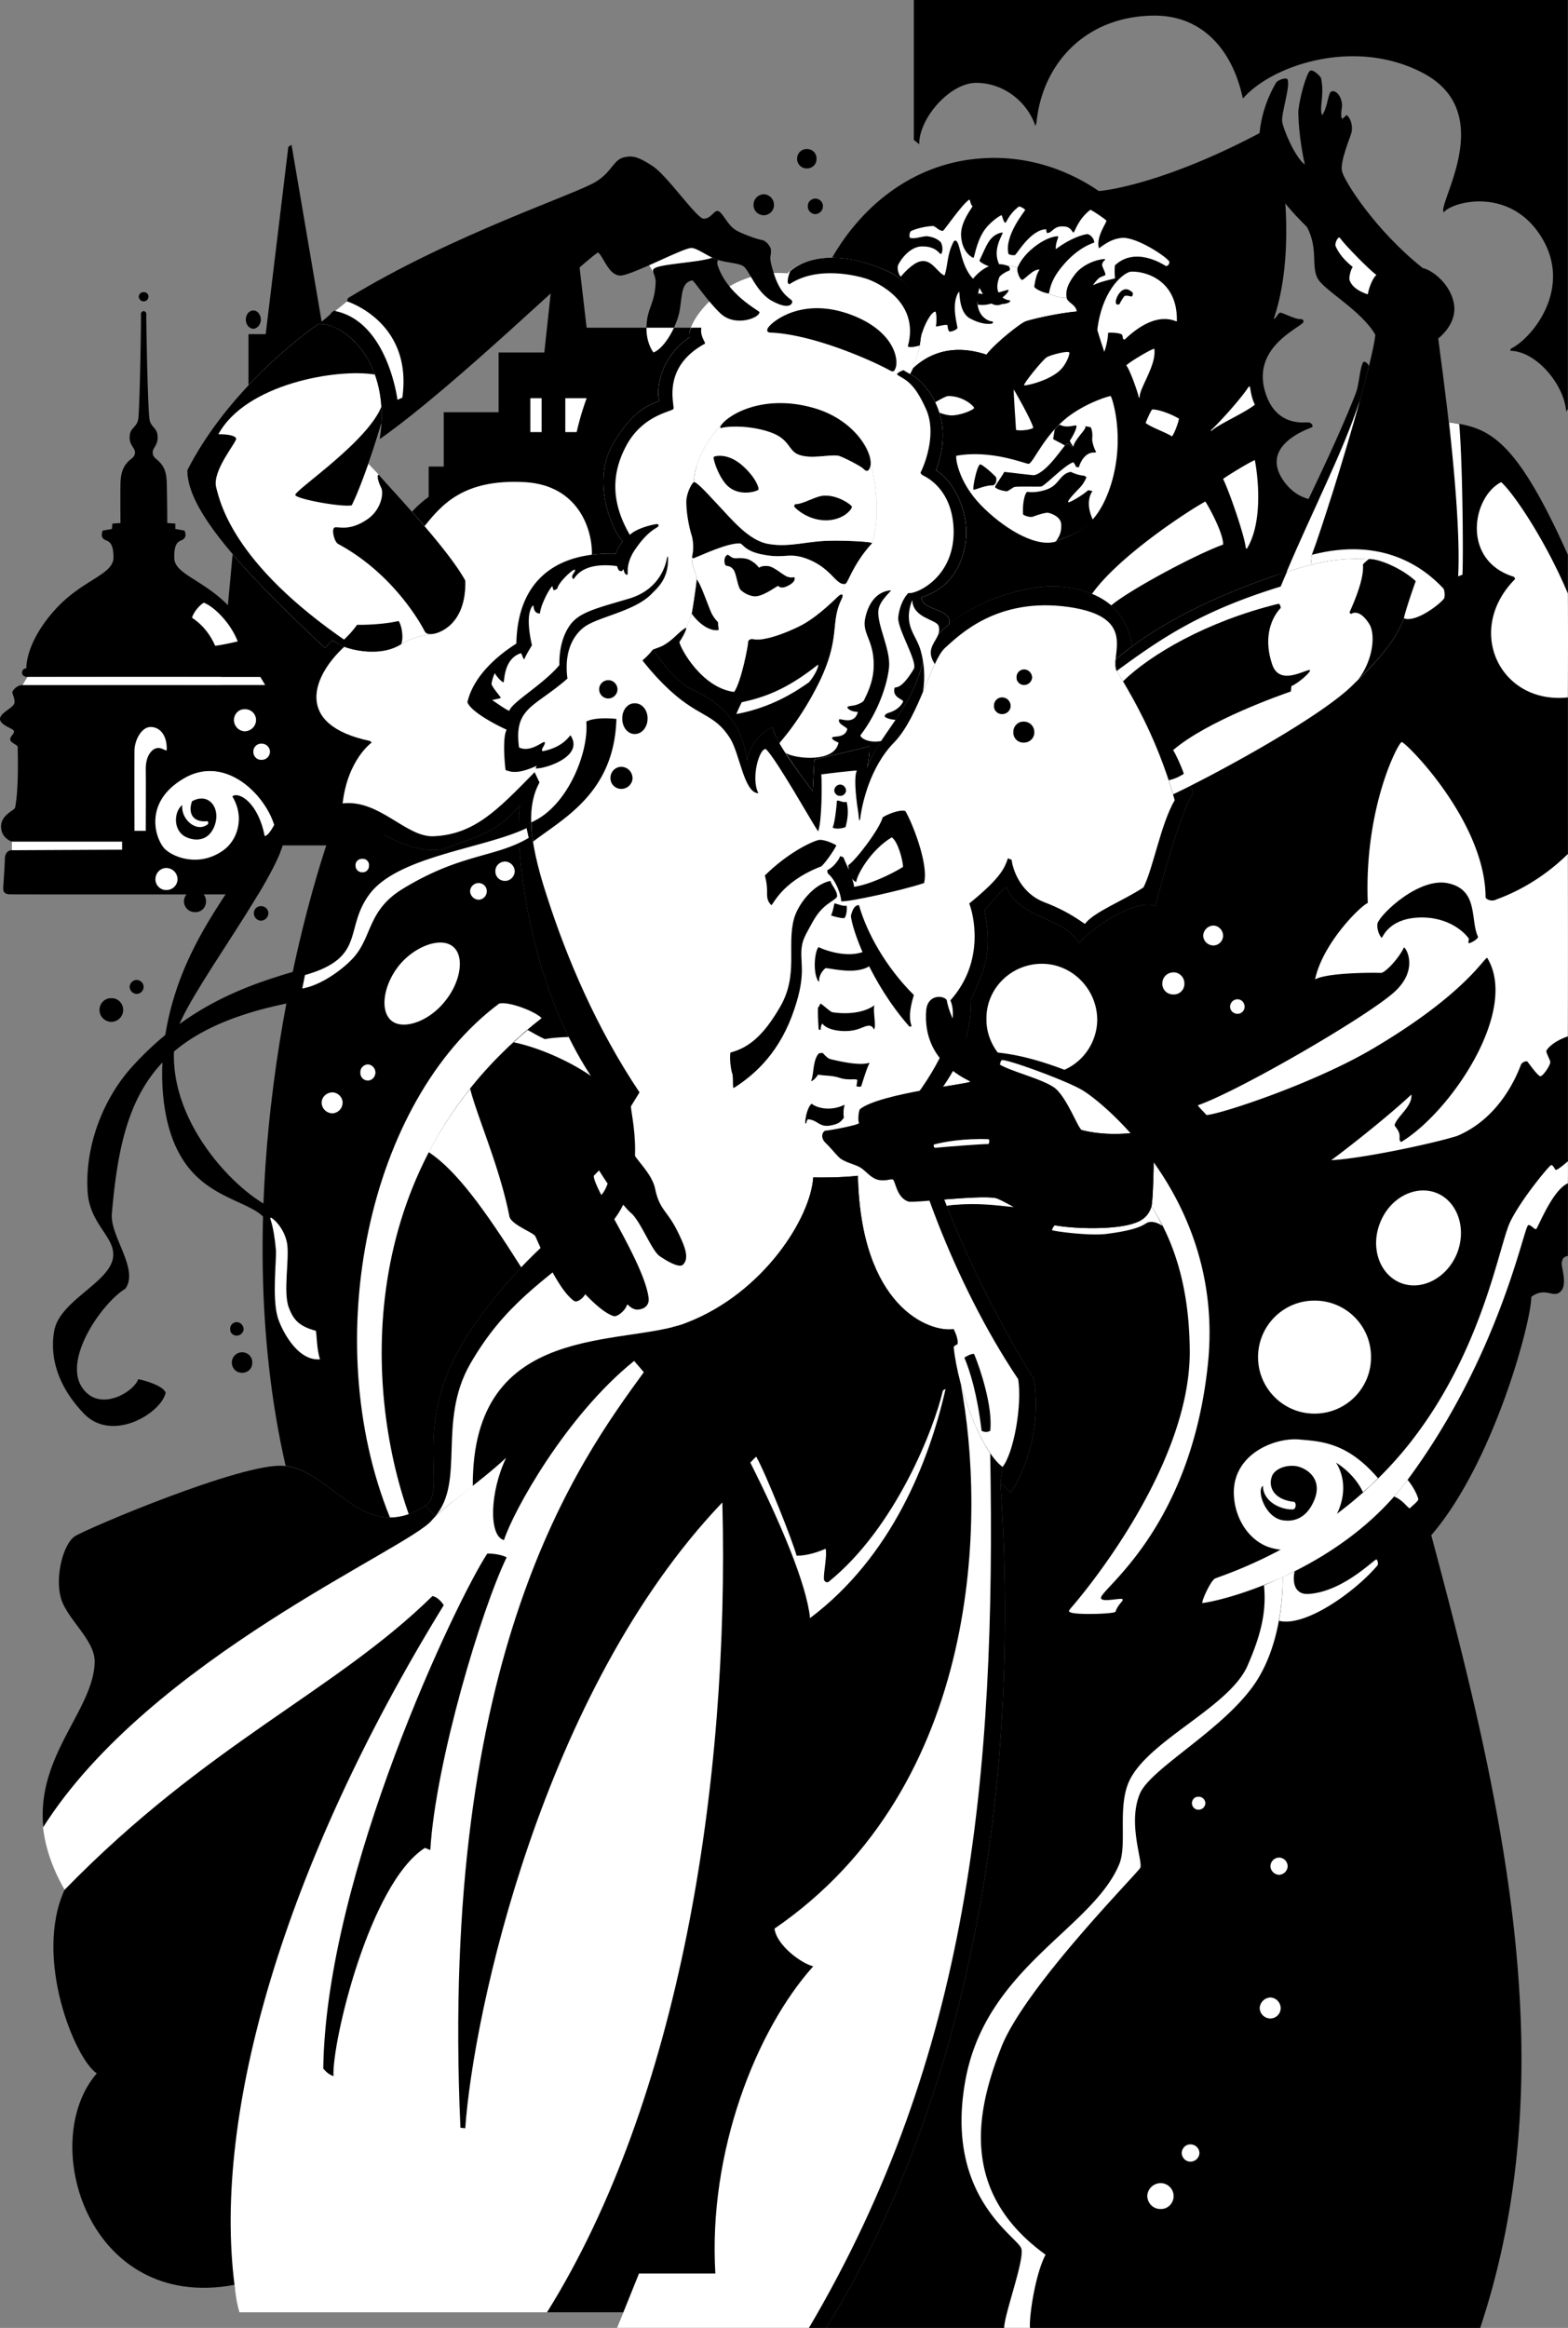
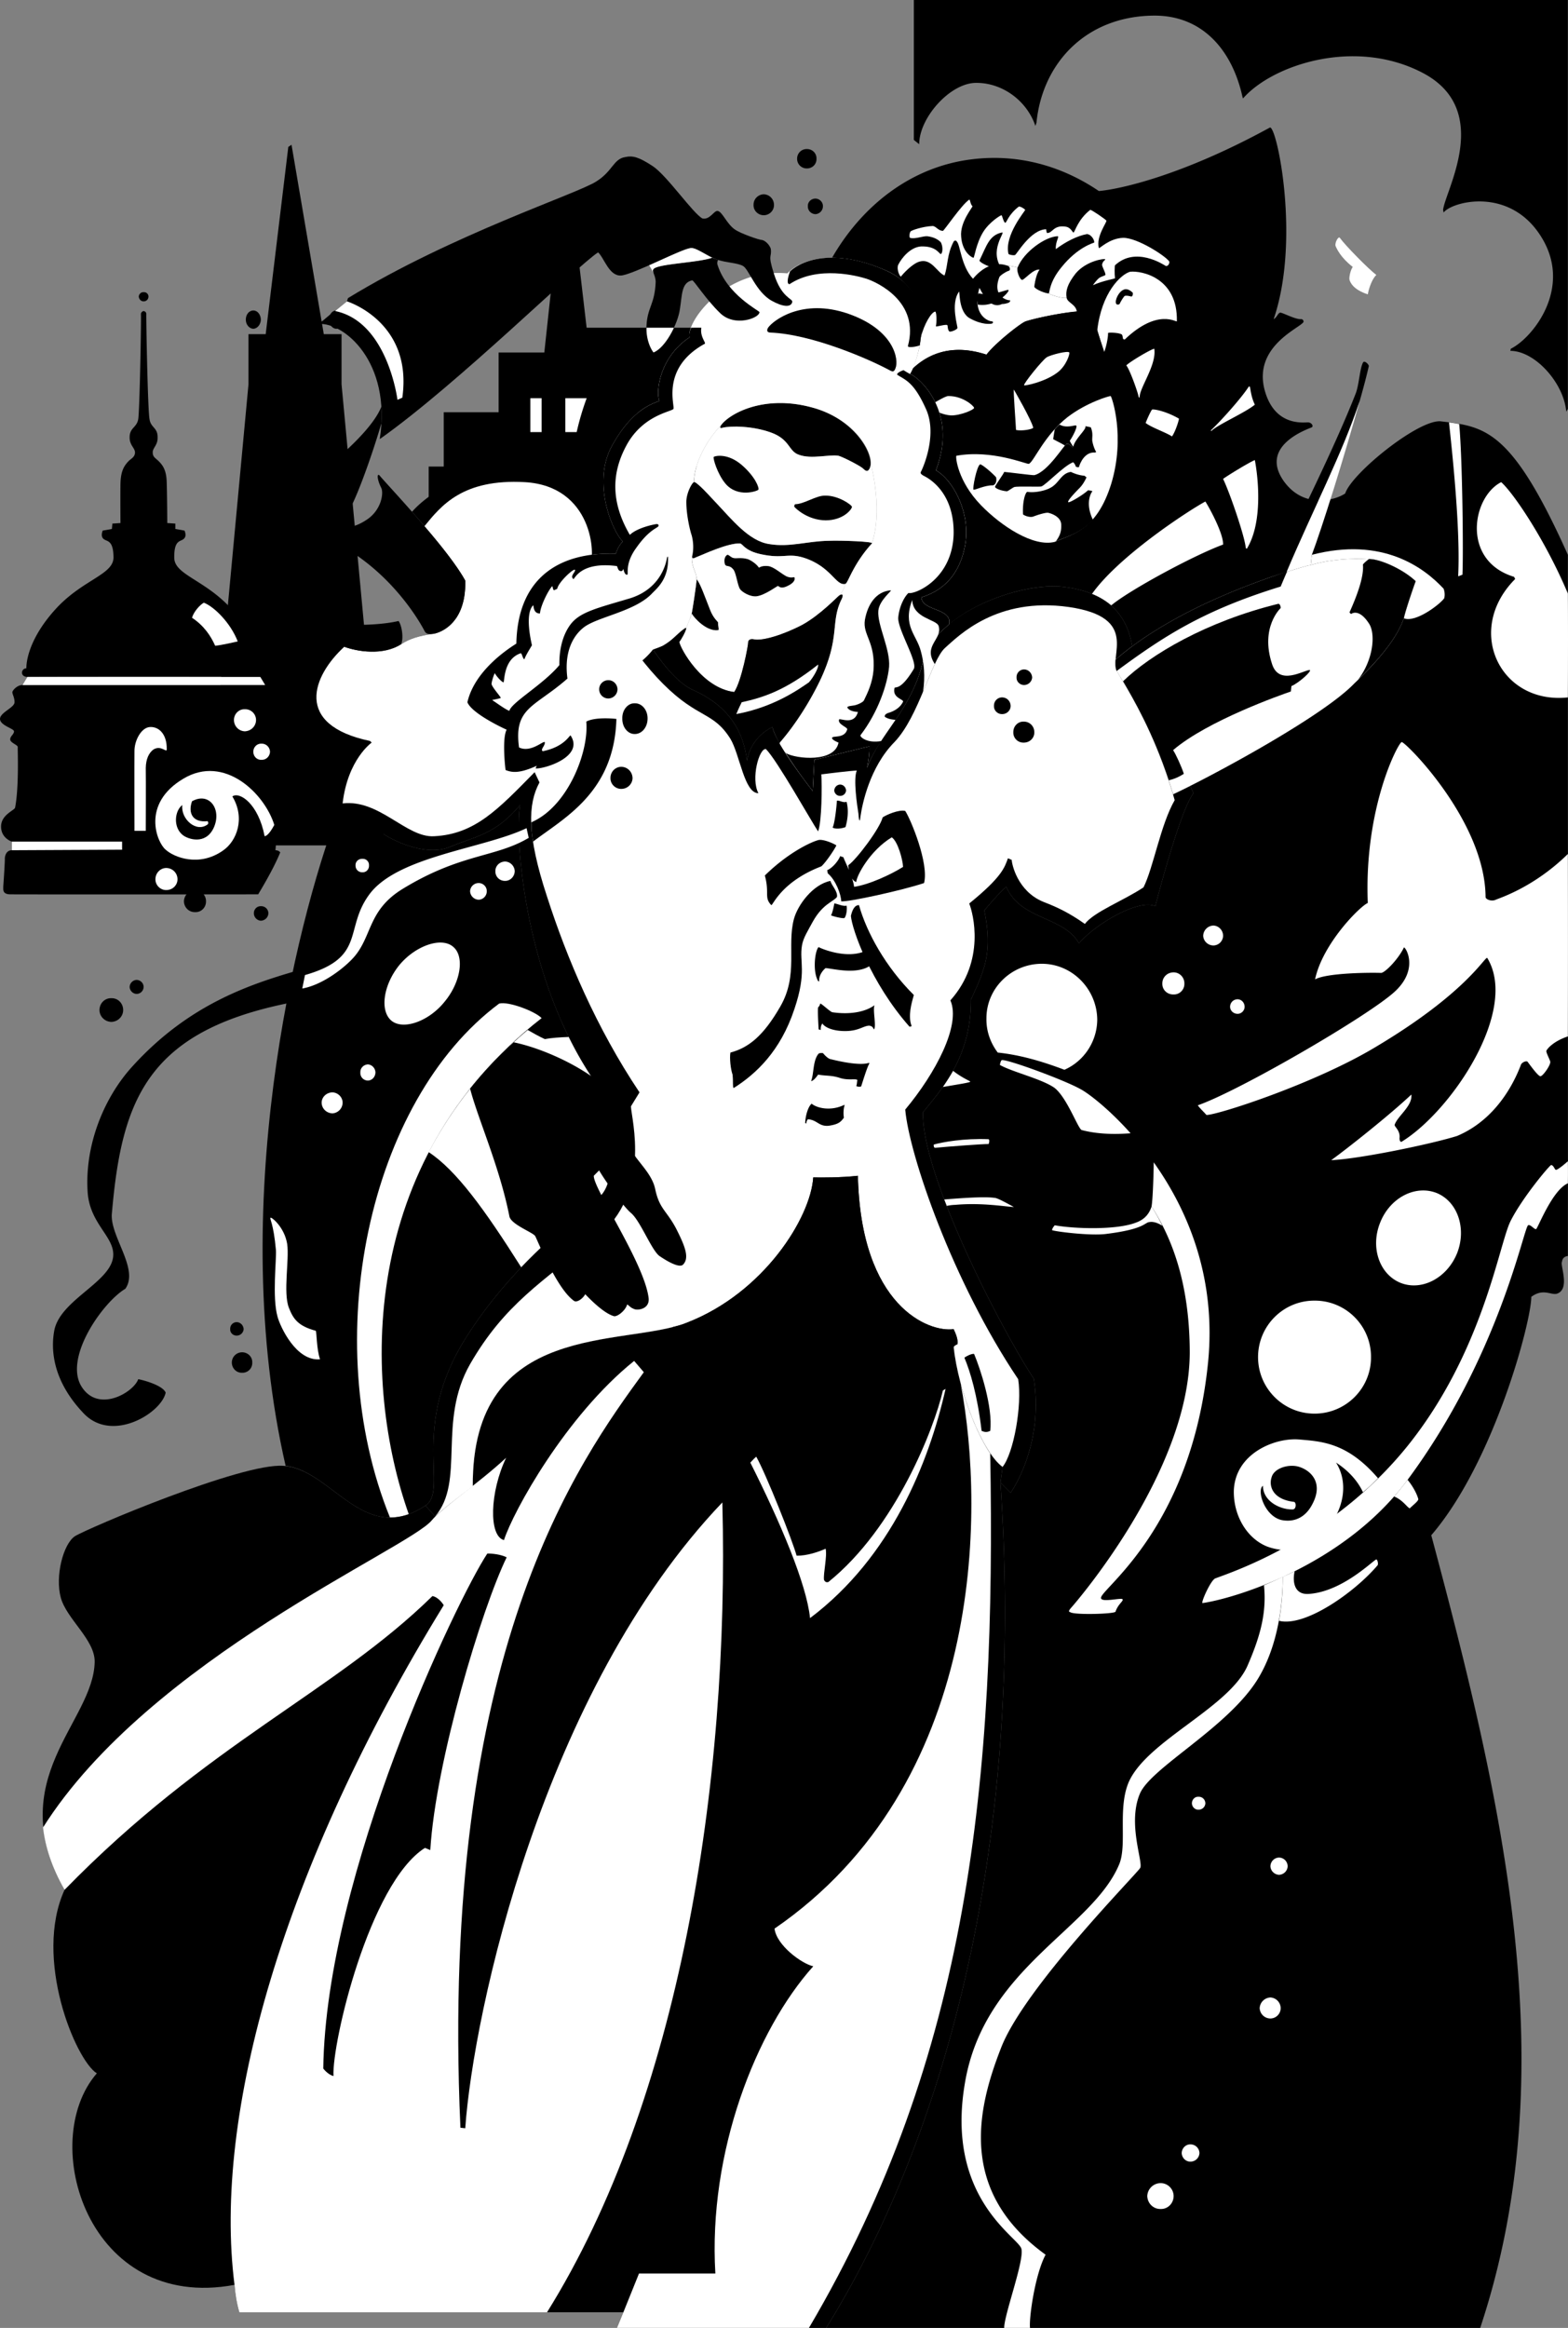
<svg xmlns="http://www.w3.org/2000/svg" width="291.523" height="432.602">
  <rect width="100%" height="100%" fill="#808080" stroke="none" />
  <path d="m71.5 157.102-8-85.7v-9.3h-3.3l-6-35.2-.598.399-4.204 34.8H46.2v9.301l-8 85.7h33.3" />
  <path d="M47.102 61.102c.75-.04 1.37-.797 1.398-1.7-.027-.96-.648-1.718-1.398-1.703-.782-.015-1.403.742-1.403 1.703 0 .903.621 1.66 1.403 1.7m15.398 0c-.719-.04-1.34-.797-1.3-1.7-.04-.96.581-1.718 1.3-1.703.809-.015 1.43.742 1.398 1.703.032.903-.59 1.66-1.398 1.7M131 115V86.7h-2.7V76.601h-10.198V65.5h-8.5L106.3 37.2l-2.2 1.402-2.9 26.898h-8.5v11.102H82.5v10.097h-2.8V115H131" />
  <path fill="#fff" d="M100.7 80.3V74h-2.098v6.3h2.097m8.903 0V74h-4.5v6.3h4.5" />
  <path d="M52.102 158.402c-.188-.234-.47-.394-.903-.402l.102-1.598s1.949-.629 1.898-2.8c.051-2.18-2.418-2.997-2.597-3.5-.73-3.914-.418-10.88-.403-11.301-.015-.395 1.356-.778 1.403-1.399-.047-.601-.766-.925-.801-1.5.035-.515 2.62-1.07 2.597-2.3.024-1.22-2.671-2.102-2.699-3.102.028-.906.477-1.504.403-1.898-.063-.422-.934-1.32-1.801-1.301-.899-.02-44.262-.02-45.102 0-.93-.02-1.797.879-1.898 1.3-.035.395.414.993.398 1.899.016 1-2.68 1.883-2.699 3.102.02 1.23 2.605 1.785 2.602 2.3.004.575-.72.899-.704 1.5-.015.621 1.36 1.004 1.403 1.399-.043.422.27 7.387-.5 11.3-.14.504-2.61 1.32-2.602 3.5-.008 2.172 2 2.801 2 2.801V158c-.969.008-1.265.91-1.3 1.5.035.508-.254 4.809-.297 5.3.043.403-.254 1.423 1.398 1.4 1.496.023 35.02.023 46 0 1.73-2.884 3.2-5.583 4.102-7.798M26.7 56c.507.016.902-.379.902-.898a.815.815 0 0 0-.903-.801c-.465-.047-.86.347-.898.8.039.52.433.915.898.899m21.699 69.8c1.418-.042 1.09-1.616.102-1.6.035-2.266-1.2-6.563-5.8-11.4-4.884-5.148-10.34-6.054-10.302-9.198-.039-3.43 1.247-2.887 1.801-3.5.586-.528.102-1.5.102-1.5l-1.7-.301v-1l-1.5-.102s-.023-5.015-.101-7.398c-.035-2.309-.633-3.274-1.602-4.2-.5-.472-1.011-.706-1-1.5-.054-.859.954-1.355.903-2.8.05-1.848-1.278-1.801-1.5-3.399-.336-1.664-.637-18.722-.602-19.601 0-.235-.215-.453-.5-.5a.65.65 0 0 0-.5.5c.078.879-.222 17.937-.5 19.601-.281 1.598-1.61 1.551-1.597 3.399-.012 1.445.992 1.941 1 2.8-.047.794-.559 1.028-1.102 1.5-.926.926-1.523 1.891-1.602 4.2-.039 2.383 0 7.398 0 7.398l-1.5.102-.097 1-1.7.3s-.449.973.098 1.5c.598.614 1.883.07 1.903 3.5-.02 3.145-5.477 4.051-10.403 9.2-4.558 4.836-5.797 9.133-5.8 11.398-.95-.015-1.274 1.559.203 1.602 1.378-.043 41.855-.043 43.296 0" />
  <path fill="#fff" d="m5.102 125.8-.903 1.5h45.102l-.903-1.5H5.102" />
  <path d="M51.3 156.402H30.8v1.5s19.88.106 20.4.098l.1-1.598" />
  <path fill="#fff" d="M2.2 158c.558.008 20.5-.098 20.5-.098v-1.5H2.2V158M31 139.2c.04-2.716-1.398-4.122-3-4.098-1.691-.024-3.027 2.5-3 4.5-.027 1.53 0 14.8 0 14.8h2.102s.039-9.96 0-11.703c.039-1.66.562-2.754 1.398-3.398 1.496-.957 2.54.777 2.5-.102M37.898 112c1.946.75 4.989 3.79 6.301 7.2 0 0-3.234.75-4.199.8-.797-1.809-2.074-3.73-4.3-5.2.304-1.09 1.425-2.37 2.198-2.8" />
  <path d="M79.102 279.8c4.367-2.886-2.91-14.523 7.398-31 9.488-15.179 23.004-24.238 25.2-26.6 3.296-3.434 1.663-13.138 1.1-18.2-15.394-19.418-17.206-49.098-16.1-54.398-4.735 5.605-8.36 5.789-13.098 7.8-4.692 1.977-11.946-1.652-13.801-3.601-1.489-1.727-4.692-2.504-7-2.801-7.965 21.074-20.692 73.367-9.7 121.402 8.825 1.075 14.567 14.88 26 7.399" />
  <path fill="#fff" d="M98.102 191.402c-8.16 6.848-14.125 14.59-18.403 22.7 5.14 3.375 10.414 10.668 17.2 21.398 6.945-7.238 13.359-11.734 14.8-13.3 3.297-3.434 1.664-13.137 1.102-18.2-2.75-3.5-5.082-7.32-7-11.3-1.668.062-3.317.167-4.5.402-1.035-.465-2.293-1.176-3.2-1.7" />
  <path fill="#fff" d="M100.7 189.2c-1.227-1.278-6.196-3.165-7.9-2.7-24.362 18.133-33.66 62.566-20.3 95.5 1.082.008 2.258-.184 3.5-.598-8.57-24.21-9.605-65.465 24.7-92.203" />
  <path d="M267.898 78.3c-4.101-.445-16.586 9.634-17.796 13.4-1.688 1.175-7.672 3.077-11.5-2.4-4.563-6.652 4.902-9.663 5.296-9.898.34-.218-.027-.828-.597-.902-.52-.105-6.309 1.078-8.2-6.098-2.054-7.953 6.376-11.351 7.2-12.5.18-.222-.098-.62-.403-.601-1.03.117-3.515-1.27-3.898-1.2-.434.11-.605.91-1.2 1.2 5.028-14.707.595-35.922-.698-35.602-16.293 8.926-27.899 11.465-31.801 11.801-5.235-3.555-13.348-7.156-23.602-5.898-11.41 1.394-20.472 8.703-26 18.3 2.754.004 6.145.664 10.102 2.399 9.492 4.222 6.226 16.187 4.398 19.199 1.559.527 9.035 6.918 4.801 17.902 3.223 1.825 6.367 7.836 5.5 13.5-1.129 7.07-5.48 9.243-8.2 10.098.137 2.41 4.759 2 5.2 4.3.004.212.004.442 0 .7 5.91-4.914 15.656-7.715 21.5-6.898 7.195.921 11.43 4.464 12.5 11a52.21 52.21 0 0 0-3.102 2.5c-.054.863-.043 1.644.301 2.199 1.578 2.804 6.723 10.414 10.403 22.8.84-.398 1.921-.921 3.199-1.5.222.493.433.954.597 1.301-2.195 2.774-5.988 16.602-7.097 21-2.973-1.406-10.95 3.125-14.2 6.899-2.878-5.078-10.898-4.317-13.5-10.5-1.386 1.105-4.101 4.398-4.101 4.398 1.629 7.86-.004 11.125-2.5 16.602.047 10.297-4.945 16.054-8.898 20.898-.301 11.703 14.66 40.535 20.597 49.5 1.95 12.524-4.3 21.203-4.3 21.203L186 275.5c4.793 69.93-11.527 123.602-32.398 157.102H152.5h122.7c15.964-47.97 4.085-98.055-9.098-147.301 11.687-13.586 18.625-39.836 18.597-44.301 2.235-1.668 3.696-.238 4.801-.598 2.453-.879.54-5.273.898-5.902.047-.172.059-.95 1.102-1.098.023-.68 0-130.3 0-130.3-10.445-23.305-15.344-23.829-23.602-24.801" />
  <path fill="#fff" d="M211.7 73.8c-.024-.546-1.637-5.136-2.302-5.898.707-.707 4.48-2.945 5.204-3.101.492 3.05-2.91 7.492-2.704 9.101l-.199-.101M213 78.602c.07-.235.86-2.094 1.2-2.5.566-.09 2.796.418 5 1.699-.134.742-.743 2.523-1.302 3.3-1.218-.785-3.804-1.644-4.898-2.5m19.2-6.801c-1.333 2.102-5.173 6.388-7.098 8.2l.097.102c1.149-1.168 6.317-3.41 8.102-4.903-.598-1.261-.735-2.281-.903-3.297l-.199-.101M231.8 102c3.106-5.047 2.06-13.613 1.5-16.5-1.058.41-5.37 3.063-5.902 3.5 1.293 2.648 4.11 10.984 4.204 12.8l.199.2m47.301-12.398c-5.414 2.738-7.454 14.601 2.398 17.597l.2.403c-9.481 9.511-2.798 23.351 9.8 22 .031-7.825.031-14.528 0-19.301-4.133-9.82-10.063-18.63-12.398-20.7M238.5 293a47.915 47.915 0 0 1-.7 8.2c4.887 1.214 14.145-5.384 18.302-10.298.199-.191.02-1.054-.204-1.101-.457-.008-6.171 5.941-12.5 6.398-2.793.242-3.125-2.293-2.699-4.199-.676.332-1.46.71-2.199 1m-31.898-180.5c3.363-2.816 15.261-9.266 20.796-11.3.07-2.071-2.582-6.9-3.296-8-3.04 1.624-16.172 10.175-21.102 17.202a12.484 12.484 0 0 1 3.602 2.098m69.598 54.2c-.106-14.192-15.005-28.946-15.598-28.798-.657.125-7.02 12.227-6.301 29.899-1.492.644-8.418 7.59-9.801 14.199 2.234-1.223 10.27-1.277 12.3-1.2.813-.116 3.247-2.671 4.2-4.698.152-.403 2.996 3.785-1.602 8.097-4.648 4.39-28.89 18.48-36.699 21.203.29.477 1.278 1.395 1.602 1.797 1.945.051 19.988-5.75 31.398-12.597 16.79-9.985 20.266-16.707 20.801-16.602 5.957 9.758-6.645 28.434-15.8 34.102-.227.226-.516.011-.5-.602.183-1.438-1.044-2.164-.9-2.5.583-1.66 3.348-3.473 3.098-5.598-3.921 3.711-11.757 9.922-14.898 12.2 5.402-.258 18.523-2.98 23.398-4.5 5.938-2.493 9.817-7.793 11.903-13.301.222-.41.957-.711 1.199-.5.168.199 1.95 2.742 2.398 2.699.434.043 2.079-2.27 1.801-2.8-.187-.56-.738-1.571-.699-1.9.09-.331 1.254-1.788 4-2.698.023-10.735.023-22.497 0-33.903-6.371 6.27-12.867 8.235-13.398 8.5-.813.383-1.899-.07-1.903-.5" />
  <path fill="#fff" d="M288.398 216.5c-.226-.047-5.41 6.102-7.597 10.5-2.164 4.484-5.114 24.277-19.102 41.7-14.027 17.394-32.734 23.468-35.699 24.6-.844.177-2.852 4.708-2.398 4.602 5.363-.754 26.023-6.625 38.097-22.902 17.043-23.004 21.559-46.75 22.403-47.3.418-.255 1.207.863 1.5.702.343-.222 3.003-7.254 5.898-8.5a119.67 119.67 0 0 0 0-4.101c-.813.719-1.871 1.566-2.2 1.601-.269.004-.386-.812-.902-.902m-92.296-14.3c2.308 1.859 4.3 7.5 5 7.8 3.3.867 6.64.781 9.097.602-4.234-4.75-8.058-7.563-9.3-8.2-2.93-1.66-13.333-5.488-14.598-5.402-.168.004-.301.352-.403.902 2.344 1.328 7.918 2.625 10.204 4.297M214.5 216c-.031 3.21-.215 6.758-.3 7.3 0 .22-.048.524-.098.9 4.386 6.812 7.066 15.472 7.097 27.1-.031 22.184-21.355 46.677-21.898 47.302-.543.601-.746.914-.301 1 .715.543 8.273.336 8.398-.102.489-1.445 1.536-1.984 1.301-2.3-.176-.364-4.125.718-4-.298.184-1.812 16.813-13.101 19.903-43.703 1.593-15.984-3.946-28.566-10.102-37.199" />
  <path d="M183.398 65.902c1.864-2.359 6.184-5.656 7.102-6.101.855-.43 9.902-2.516 12.7-1.899.1 1.567 1.788 6.711 3.198 10.7.11-.547 1.079-3.473 1.5-4.2 1.348.59 1.754 1.137 1.903 1.797 1.62-1.34 5.562-4.742 10.3-3 3.29-2.558.43-10.062-1.5-11.898 1.387-.86 2.067-2.63 1-4.399-1.109-1.765-6.277-6.16-11.902-4.8-.496-2.54-3.351-4.172-5.5-4.903-.98.594-2.476 1.82-3.8 3.301-.442-.258-2.212-.121-3 .402-.297-.523-.844-.386-1.399-.8-.531.004-2.707 2.043-4.2 3.898.134-.36 2.31-4.168 3-5.3-.558-.907-2.46-1.86-3.698-2.098-.395.105-1.48 1.328-2.204 2.3-.23-.566-1.164-1.109-2-.8-1.882 1.05-2.718 2.277-3.898 5.097-.043-.508.773-3.91 2-5.297-.41-1.468-2.453-2.422-3.102-2.601-2.07.726-4.656 2.902-5.5 4.699-2.011-.34-4.593.648-6.398 1.7-.781.718-.8 3.402-.8 3.402l1 .597c-1.657.582-3.516 1.918-5.4 3.801a88.89 88.89 0 0 1 2 .8c8.782 3.907 6.645 14.442 4.802 18.302 2.601-2.543 7.027-4.914 13.796-2.7" />
  <path fill="#fff" d="M210.102 50.5c-1.715.492-5.297 3.852-6.102 10.902.375 1.2.813 2.57 1.3 4 .54-1.441.759-3.21.7-3.5-.02-.172 2.266-.093 2.602.297.085.07.168.617.199.801l.3.102c6.227-5.961 9.731-3.07 9.7-3.403.195-8.058-6.52-9.437-8.7-9.199" />
  <path d="M207.5 56.402c-.262-.59.484-2.261 1.5-2.601.719-.266 1.477.469 1.602.601.078.207-.032.762-.301.7-.48-.137-.969-.211-1.2-.102-.199.133-.828 1.184-.902 1.402-.11.262-.605.286-.699 0" />
  <path fill="#fff" d="M205.7 229.3c7.187-.89 7.093-2.14 8-2.198.722-.141 1.644.183 2.402.699a35.107 35.107 0 0 0-2-3.602c-.313.988-1.004 2.332-2.903 3-3.703 1.442-11.66 1.14-15.097.5-.274.309-.493.649-.5.903.359.226 7.101 1.105 10.097.699M188.5 224.3c-1.695-.917-3.11-1.698-3.602-1.698-1.851-.266-5.82.02-9.398.3.195.399.348.793.5 1.2a8.35 8.35 0 0 1 1.602-.2c5.003-.445 9.289.34 10.898.399" />
-   <path d="M256.102 171.602c.582-1.817 7.976-8.86 13.398-7.403 5.434 1.367 3.828 6.875 5.3 9.903-.07.441-1.16 1.054-1.698 1.199-.278-.215.148-.68-.102-1-.188-.246-2.691-3.633-8.3-3.801-6.157-.117-7.5 3.375-7.802 3.8-.53-.507-.937-1.73-.796-2.698" />
  <path fill="#fff" d="M198.3 55.3c-.343.31-3.116-.491-3.3-.8-.445.09-2.414-.66-2.7-1.2.067-.41.286-2.316 1-3.198-1.19-.23-2.96 2.039-3.3 1.898-.516-.21-1.02-1.832-.8-2.3-.321-.052-1.4-.345-1.802-.298.414.164.477.836.204.899-.59.172-1.676.894-1.801 1.199-1.446 3.77 1.73 4.348 1.898 4.3.23-.058.09.321-.097.4-.176.136-.97.327-1.301.3-1.942.922-3.305-1.266-4.2-3-1.503 5.25 1.907 6.227 2.2 6.2.34.023.422.198.199.402-.32.136-1.922.285-4.102-.903-2.242-1.125-1.925-5.152-2.097-5-1.649 2.281-.168 6.578-.301 6.801-.262.375-1.328.73-1.5.602-.371-.356-.25-1.122-.398-1.2-.41-.18-2.184.446-2.102.2.16-.598.156-2.477-.102-2.7-.707.04-2.066 2.254-2.699 4.797-.273 2.41-.945 4.582-1.597 5.903 2.601-2.543 7.027-4.914 13.796-2.7 1.864-2.359 6.184-5.656 7.102-6.101.633-.32 5.887-1.574 9.7-1.899-.165-1.37-1.77-1.644-1.9-2.601" />
  <path fill="#fff" d="M187.398 49.402c.403-.047 1.48.246 1.801.297-.219.469.285 2.09.801 2.301.34.14 2.11-2.129 3.3-1.898-.714.882-.933 2.789-1 3.199.286.539 2.255 1.289 2.7 1.199.184.309 2.957 1.11 3.3.8-.187-1.198.09-2.448 1.7-4.5 2.035-2.398 5.496-2.82 5.5-2.6-.07.187-.504.34-.602 1-.011.386.743 1.616.602 1.902-.125.171-.684.214-1.2.597-.59.516-1.144 1.364-1.1 1.301 1.87-.86 4.14-1.2 4.1-1.3-.109-.848-.066-2.313 0-2.4 3.821-3.57 9.016-.128 9.4.102.433.184.784-.457.698-.8-.671-1.016-5.945-4.442-8.597-4.403-2.582.09-4.41 2.074-4.5 1.903-.567-2.153 1.512-4.774 1.398-5.102-.133-.234-2.777-2.05-3-2-2.3 1.777-2.87 4.133-3.097 4.2-.188.109-.45-1-1.602-1.098-2.148-.274-2.285 1.199-3.3 1.199-.13.05-.2-.7-.2-.7-2.93.083-5.484 4.712-5.8 4.801-.387.09-1.087-.078-1.2-.203-.836-3.453 3.145-8.047 3.102-8.199-.227-.29-.977-.695-1.204-.598-1.957 1.52-2.253 2.996-2.5 3-.32-.066-.578-1.398-.699-1.402-.129-.047-2.25 1.254-3.398 3.102-1.305 2.105-1.656 4.793-1.801 4.8-.164.043-2.086-.93-2.3-3.902-.286-2.777 2.288-5.629 2.1-5.7-.386-.253-.421-1.269-.6-1.198-1.387.894-4.716 5.836-4.9 5.8-.87-.008-1.277-.879-1.902-.902-1.859.078-3.902.797-4.097 1-.215.27-.297 1.094-.102 1.2.875.292 2.387-.36 3.2-.298 1.19.149 1.949.559 2.5 1.098.523.914.312 2.21 0 2.2-.301-.02-.844-1.516-3.7-1.4-1.933.153-3.539 2.09-4.199 3.4-.332.741.188 2.093.5 2.202.367-.496 2.137-2.445 3.5-2.8 2.203-.61 3.223 2.043 4.602 2.597.664-1.844.425-3.918 1.699-6.297.12-.242.492-.273.597 0 .645.61.782 4.555 3 6.899 3.192-3.813 6.086-2.52 6.5-2.399" />
  <path d="M203.2 57.902c-2.798-.617-11.845 1.47-12.7 1.899-.918.445-5.238 3.742-7.102 6.101-7.39-2.418-11.984.63-14.5 3.399.125.086.2.12.301.199 1.477.496 8.266 6.27 5.403 16.2a37.2 37.2 0 0 1 3.199-1c6.625-1.212 13.07 1.624 13.5 1.5.941-.466 2.847-5.294 7.199-8.7 3.582-2.738 7.805-3.953 8-3.898.84-.04-.168-.309 1.602-.2-.586-1.527-4.75-13.03-4.903-15.5" />
  <path d="M208.102 73.402c-1.77-.109-.762.16-1.602.2-.195-.055-4.418 1.16-8 3.898-4.352 3.406-6.258 8.234-7.2 8.7-.429.124-6.874-2.712-13.5-1.5-.644.187-1.26.359-1.902.6 1.13 3.763 5.602 15.598 18.801 17.2 3.531.305 9.516-2.828 11-5.7 1.504-2.84 6.75-11.812 2.403-23.398" />
  <path fill="#fff" d="M182.398 93.902c-4.367-4.496-4.761-8.992-4.597-9.203 6.625-1.21 13.07 1.625 13.5 1.5.941-.465 2.847-5.293 7.199-8.699 3.582-2.738 7.805-3.953 8-3.898.215.152 2.762 7.511.102 16.3-2.73 8.754-7.262 9.325-10.5 10.797-3.993 1.016-9.989-2.969-13.704-6.797" />
  <path fill="#fff" d="M188.5 72.402c-.137.063.371 6.59.398 7.5 1.079.235 2.965-.113 3.204-.402-.313-1.45-3.602-7.098-3.602-7.098m8-3.102c-2.34 1.712-5.938 2.43-6.102 2.302-.152-.297 3.41-4.704 4.204-5.2.703-.457 3.953-1.273 4.199-.902.144.215-.535 2.531-2.301 3.8" />
  <path d="M182.2 86.3c-.653.454-1.434 4.606-1.2 4.7.309.086 2.121-.855 3.602-.8.296-.048.804-.5.597-1.5-.617-.723-2.722-2.536-3-2.4M203.8 84c-.03-.094-.398-.562-.698-1.898-.149-.692.226-1.434-.301-2.7-.223-.062-.813-.156-1-.203.234.653-2.043 2.352-2.301 4-.285-.219-.727-.832-1.2-.699-.413.07-3.437 5.172-6 5.8-.316.052-4.96-.566-5.6-.6-.052.304-1.794 2.652-1.7 2.8.004.164.816.672 2.2.8.284-.058 1.105-.71 1.402-.8.515-.16 4.75 0 5-.098.82-.25 4.062-3.758 5.898-4.5.191.07.496.614.5.797.27.156.402.156.602.102.16-.684 1.074-2.887 3-2.7L203.8 84" />
  <path d="M203.102 91.3c-.215-.16-.555-.128-.801-.198-.946.886-3.63 2.484-3.7 2.199-.163-.215 1.012-1.504 2.098-2.602.82-.816 1.301-2 1.301-2l-.398-.297c-1.227-.062-2.5-.703-2.5-.703-1.86.246-2.2 2.184-3.903 3-.656.38-2.61.95-4.199.703-.387.114-.926 1.852-.8 4.2.48.332 1.323.578 1.902.398.59-.246 2.332-.809 2.796-.7.489.098 2.38.7 2.403 2.2.035 1.098-.125 1.93-1 3.102 2.058-.903 4.601-1.48 6.898-4-1.383-2.852-.52-4.817-.097-5.301M198 82.8c.16-.202.27-.316.3-.3.473-.133.915.48 1.2.7.027-.036.043-.094.102-.098-.329-.477-.649-.989-.704-1.2.473-.652 1.438-2.5 1.204-2.8-.157-.223-1.739.585-3.102-.2a5.58 5.58 0 0 0-.898.899c-.153.77-.235 1.46-.301 1.8.55.32 1.476.747 2.199 1.2" />
  <path fill="#fff" d="M176.3 73.602c-.714-.004-3.097 1.695-3.698 1.699-.204.047-.547-.047-.903-.2.184.317.332.633.5 1 .082.196.164.419.2.598.398-.336.859-.496 1.101-.5.316.117 1.813.914 3.3 1 1.743.035 4.294-1.05 4.302-1.398-.008-.336-2.082-2.238-4.801-2.2" />
  <path d="M186.3 43.2c-2.421.51-2.87 2.51-4.198 5.202.011.34 1.3.953 2.296 1.297 1.047.336 2.633 1.313 1.903.301-2.559-3.434.695-6.914 0-6.8m10.301.702c-2.254.09-6.223 2.868-7.403 5.797-.219.469.285 2.09.801 2.301.34.14 2.11-2.129 3.3-1.898-.714.882-.933 2.789-1 3.199.286.539 2.255 1.289 2.7 1.199.152-.11.078-2.125 2.398-4.898 2.938-3.649 5.899-4.47 6-4.5.211-.18-.347-1.5-1.296-1.602-1.77.305-4.008 1.434-5.801 2.8-.113-1.433.773-2.437.3-2.398" />
  <path fill="#fff" d="M180.398 201c-.011-.098-1.515-.684-3.199-2a69.603 69.603 0 0 1-1.898 3c2.926-.512 5.086-.82 5.097-1" />
  <path d="M187.5 53.902c-.348-.187-2.953 1.227-5.602.598-.75 2.04-.382-.102-.097 2.102 3.383.554 5.933-2.438 5.699-2.7m5-30.5c-1.559-4.636-6.082-8.027-11-8-4.828-.027-10.61 6.48-10.602 11.399l-1-.801V0H291.5v76l-.3.5c-.446-5.297-5.794-11.3-10.4-11.3l.098-.4c3.961-1.929 11.555-11.202 5.704-20.698-5.844-9.543-16.7-6.641-18.204-4.602l-.097-.5c.375-3.52 9.215-18.344-3.5-25.3-12.719-6.872-28.297-1.63-33.7 4.6L231 18c-1.93-8.762-7.48-15.086-16.3-15.098-12.66.012-20.895 8.72-22 19.899m-82.802 49.101c-1.937 4.63-3.617 10.555-3.796 17.297 4.789 3.426 7.058 9.637 7.199 13.703.406-.015.773-.023 1.199 0a5.551 5.551 0 0 1 1.3-2.3c-1.62-1.336-5.882-10.493-2.1-17.602 3.835-7.035 7.687-7.977 8.902-8.5-.668-1.48-.125-8.012 5.597-11.8-.12-.47-.023-1.102.301-1.798h-21.3s-4.954 8.328 2.698 11" />
  <path d="m79.102 279.8 1.796 2c1.438-1.363 4.075-3.363 7-5.6-.203-31.036 28.086-25.802 39.801-30.4 14.317-5.546 23.02-19.51 23.5-27 1.422.036 5.14.055 8.301-.3.54 24.254 13.16 29.145 17.8 28.5.388.836.868 1.934.7 2.8 0 0-.578.223-.7.5.884 8.22 5.255 19.481 9.098 22.302L186 275.5l1.898 1.902s6.25-8.68 4.301-21.203c-5.937-8.965-20.898-37.797-20.597-49.5 3.953-4.844 8.945-10.601 8.898-20.898 2.496-5.477 4.129-8.742 2.5-16.602 0 0 2.715-3.293 4.102-4.398 2.601 6.183 10.62 5.422 13.5 10.5 3.25-3.774 11.226-8.305 14.199-6.899 1.11-4.398 4.902-18.226 7.097-21a95.48 95.48 0 0 1-.597-1.3c-1.278.578-2.36 1.101-3.2 1.5-3.68-12.387-8.824-19.997-10.402-22.801-.344-.555-.355-1.336-.3-2.2a52.21 52.21 0 0 1 3.101-2.5c-1.07-6.535-5.305-10.078-12.5-11-8.203-1.128-24.176 4.848-26.398 13.801-2.13 9-8.32 13.785-10.403 19.797.582-2.906.403-4 .403-4l-10.204 2.5-.296 5.801s-6.91-8.836-7.5-11.898c-3.22 1.609-4.489 4.511-4.704 6.3-.691-5.414-3.23-10.129-10.097-13.203-6.914-3.094-15.086-21.054-15.602-23.097 1.07-4.477-2.734-16.989-13.3-18.301-8.891-1.035-18.782 3.21-23.297 8.3 3.671 4.165 8.011 9.344 9.898 12.801.207 8.77-5.629 9.922-6.102 9.899-2.43.363-4.207.867-5.796 1.898-4.032 2.598-10.016.965-11.602 0L61.8 119l-1.402 1.402c-2.16 2.711-10.32 12.137 4.204 18.7-1.832 3.957-4.004 8.671-2.903 11.8 2.16.133 6.332.86 8.102 2.899 1.855 1.949 9.11 5.578 13.8 3.601 4.739-2.011 8.364-2.195 13.098-7.8-1.105 5.3.707 34.98 16.102 54.398.562 5.063 2.195 14.766-1.102 18.2-2.195 2.363-15.71 11.421-25.199 26.6-10.309 16.477-3.031 28.114-7.398 31" />
  <path d="m79.102 279.8 1.796 2c1.438-1.363 4.075-3.363 7-5.6-.203-31.036 28.086-25.802 39.801-30.4 14.317-5.546 23.02-19.51 23.5-27 1.422.036 5.14.055 8.301-.3.54 24.254 13.16 29.145 17.8 28.5.388.836.868 1.934.7 2.8 0 0-.578.223-.7.5.884 8.22 5.255 19.481 9.098 22.302L186 275.5c4.793 69.93-11.527 123.602-32.398 157.102h-38.903l1.2-2.903H44.5c-.496-1.637-.77-3.488-.898-5.097C16.328 429.695 6.922 398.016 18 385.3c-3.988-2.535-11.805-21.38-6-34.102-11.645-20.676 5.438-31.16 5.602-42.398.035-4.117-5.204-7.91-6.301-11.899-1.078-3.988.441-9.918 2.597-11.402 2.2-1.418 31.102-13.695 38.801-13.098 9.043.625 14.785 15 26.403 7.399" />
  <path fill="#fff" d="M99.398 143.5c-6.734 6.836-11.058 11.527-18.699 11.902-5.164.301-10.129-6.902-17-6.101.95-8.2 5.403-11.301 5.403-11.301l-.301-.3C54.52 134.702 58.1 125.612 64 120.2c2.438.874 7.21 1.69 10.602-.5 1.59-1.032 3.367-1.536 5.796-1.9.473.024 6.309-1.128 6.102-9.898-1.504-2.757-4.547-6.582-7.602-10.101 3.122-3.828 7.122-8.856 18.704-8.2 12.523.743 13.285 13.477 12 15.801 2.312 6.102 7.164 15.16 13.699 21.7 6.52 6.515 9.285 5.078 12.5 10.199 1.758 2.93 2.57 10.11 5.199 10.101-1.434-2.71.145-8.386 1.398-8.203 2.067 2.047 8.567 13.656 9.704 15.301.703-1.832.738-8.54.597-10.598 1.086-.14 5.492-.68 6.602-.703-.696 1.492.074 6.637.3 8 0 0 .16 2.582.399.403.297-2.012 1.64-8.989 6.3-13.7 4.59-4.808 6.81-15.168 9.4-17.5 2.577-2.293 9.636-9.496 23-7.601 13.292 1.914 7.363 9.176 9 12 1.624 2.89 7.038 10.86 10.698 23.898-2.625 4.559-3.941 12.492-5.796 16.203-3.676 2.457-9.207 4.54-10.903 6.797-2.926-2.074-5.187-3.133-7.699-4.097-4.84-1.965-5.89-7.063-5.898-7.801l-.704-.301c-.613 1.664-1.066 3.434-7.199 8.402.73 1.813 3.07 10.653-3.5 18 2 4.594-2.77 13.551-8.398 20.297.734 8.395 8.765 31.899 21 50.102.765 4.804-.836 13.754-2.903 16.3-3.843-2.82-8.214-14.081-9.097-22.3.12-.278.699-.5.699-.5.168-.867-.313-1.965-.7-2.801-4.64.645-17.26-4.246-17.8-28.5-3.16.355-6.879.336-8.3.3-.481 7.49-9.184 21.454-23.5 27-11.716 4.598-40.005-.636-39.802 30.4-2.925 2.238-5.562 4.238-7 5.6 5.633-6.554.391-17.6 6.5-28.3 6.383-11.07 13.375-15.285 23.602-23.598 10.238-8.28 6.39-21.968 6.3-24.3l1.598-2.602c-8.007-11.96-13.496-24.887-17.199-36.398-3.777-11.473-3.566-17.196-1.398-21.2l-.903-1.902" />
  <path d="M156.2 147.902a1.08 1.08 0 0 0 1.1-1c-.038-.62-.51-1.093-1.1-1.101-.579.008-1.055.48-1.098 1.101.043.547.52 1.02 1.097 1m-.597.898c-.079 1.126-.375 4.079-.801 5 .656.345 1.812.137 2.398-.1.363-1.259.637-3.016.2-4.7-.653.246-1.36-.324-1.797-.2m-.5 19.102c-.032.407-.348 1.813-.602 2.2.3.156 2.094.628 2.5.5.383-.434.52-1.711.398-2.301-.695.191-1.918-.446-2.296-.399M162 179.3c-2.531 1.942-7.02.716-8.5.602-.332.243-1.309 1.239-1.2 2.5l-.198-.101c-1.063-1.813-.575-5.7.097-6.301.563.328 5.125 2.215 8.5.8l2.102 2.7-.801-.2m.602 7.5c-.387.798.363 3.9-.102 4.5l-.2-.3c-.148-.34-.698-.398-.698-.398-1.047.023-1.895.941-4.204 1-2.25.066-4-.586-4.5-1.403-.414.535-.296 1.203-.296 1.203l-.403-.101c-.027-.59-.21-3.363-.097-4.102.265-.207.34-.52.398-.699.27.012 1.629 1.336 2.2 1.602 1.98.312 5.51.421 7.902-1.301m-1 10.899c-.391.59-1.317 3.667-1.5 4.202-.364.114-.836.012-.903-.101.133-.262.133-.805.2-1.102-.387-.312-1.66.137-3.297-.398-1.567-.508-2.551-.324-4-.602-.516.758-.997 1.196-1.301 1.203.543-1.37.304-3.851 1.398-5.101.23-.145.57-.106.801-.102.246.301.8.91 1.3 1.102.446.093 5.337 1.406 7.302.699v.2M157 205.5c-.191.586-.219 1.547-.102 2.2-.558.753-.933 1.222-2.796 1.5-1.875.198-2.149-1.098-3.903-1.2-.285.305-.3.8-.3.8l-.2-.1c.07-1.563.59-3.095 1.2-3.598 1.023.855 3.64 1.433 6.101.199v.199m-1.5-48.398c-.621-.414-2.426-1.168-3.3-1-1.25.3-5.56 2.234-10 6.597.902 3.297-.184 4.07 1.198 5.5.293.11 1.825-4.332 9.301-7.199.785-.668 2.406-3.047 2.801-3.898" />
  <path d="M155.602 166.7c-.723.905-2.66 1.28-4.5 4.6-.875 1.637-1.766 2.966-2 4.4-.52 3.12.949 4.827-1.403 11.8-2.597 7.848-7.137 12.066-11.3 14.7-.227-.313-.044-.938-.2-2.5-.36-.985-.586-3.134-.398-4.098 3.332-.899 6.09-3.004 9.3-8.602 3.352-5.84 1.176-11.2 2.5-16.2.704-2.636 3.536-6.456 6.797-7.1.172.812 1.43 2.003 1.204 3m2.598 3.5c.234-1.009.644-2.009 1.5-2 1.445 5.14 4.984 11.523 10.198 16.702-.43 1.532-1.136 3.946-.398 5.797l-.398.102c-7.25-8.192-10.704-18.117-10.903-20.602m-1.999-11.097c-.31.902-1.532 2.289-2.4 2.597l.098.602c1.489 1.226 2.497 3.969 2.5 5.199 1.391.129 11.313-2.027 15.403-3.398.949-3.637-2.496-11.887-3.5-13.403-1.172-.297-3.512.719-4.2 1.203-.507 2.036-4.835 7.817-6.402 8.899.09 1.133.637 2.93 1.5 3.101.043-1.168 2.582-5.882 6.602-8.3 1.148.785 2.055 4.23 2.097 5.5-2.242 1.406-6.324 3.308-9.097 3.699-.285-2.067-1.578-4.356-2-5.5l-.602-.2M178 249.8c.168-.866-.313-1.964-.7-2.8-4.64.645-17.26-4.246-17.8-28.5-3.16.355-6.879.336-8.3.3-.481 7.49-9.184 21.454-23.5 27-.79.34-1.688.61-2.598.802 7.293 10.402 24.27 42.011 25.5 54.097 18.25-13.754 24.64-36.465 26.699-50.398.12-.278.699-.5.699-.5" />
  <path fill="#fff" d="M154 294c-.313.086-.586.02-.8-.398-.165-1.188.624-4.41.3-5.801-1.281.574-3.414 1.324-5.398 1.3-.739-2.765-5.633-15.074-7.5-18.402-.27.215-.66.621-1.102 1.102 5.586 11.09 10.477 22.629 11.102 28.898 15.125-11.39 22.097-28.93 25.199-42.597l-.5.3c-1.598 6.993-8.805 25.555-21.301 35.598M44.5 429.7c-.496-1.637-.77-3.49-.898-5.098-4.04-31.664 9.015-77.723 38.898-126.301 0 0-.871-1.473-2.102-1.7C62.227 314.419 38.563 323.942 12 351.2c-2.43-4.262-3.602-8.09-4-11.597 19.844-31.364 68.066-51.832 72.3-57.102 1.888-2.293 8.727-6.887 13.802-11.598-3.043 6.344-3.278 14.559-.403 15.297 1.711-5.328 11.504-23.097 24.2-33.297l1.8 2.098c-11.957 16.441-38.07 51.875-34.097 140.402l.898.098c1.496-21.422 14.352-81.262 47.8-116.3 1.368 52.445-8.062 111.198-32.6 150.5 0 0-56.052-.005-57.2 0" />
  <path d="M90.602 288.7c-5.66 8.581-30.004 59.448-30.5 95.702 0 0 .82 1.118 1.898 1.399-.316-6.102 6.648-35.778 17-42.399l1 .399c.996-16.461 9.563-44.887 14.2-54.399-1.098-.55-2.677-.714-3.598-.703" />
  <path fill="#fff" d="M178.602 257.102c4.62 24.156 4.175 74.668-34.602 101.3.371 3.075 4.996 6.5 7.2 7-10.637 11.848-19.555 34.536-18.2 57.098h-14.2l-2.902 7.2-1.199 2.902h35.7c29.859-50.645 34.788-102.047 33.703-162.5-2.09-3.094-4.145-8.032-5.5-13" />
  <path d="M179.3 252.3c1.044 2.481 2.403 6.837 3.2 13.602.34.13.836.387 1.602 0 .527-4.386-1.856-11.593-3-14.3-.485-.082-1.504.46-1.801.699" />
-   <path fill="#fff" d="M60.398 120.402 61.801 119l1.199.7c.664.402 2.2.956 4 1.202 2.426.38 5.348.266 7.602-1.203 1.59-1.031 3.367-1.535 5.796-1.898.473.023 6.309-1.13 6.102-9.899-3.328-6.097-14.422-17.714-15.898-19.5L68.5 86.2c.926-2.703 1.82-5.379 2.398-7.398.766-12.57-7.304-18.922-11.699-18.602-6.336 4.43-17.922 14.465-24.398 27.203.047 7.059 8.75 17.215 25.597 33" />
  <path d="M70.602 88.402c1.476 1.786 12.57 13.403 15.898 19.5.207 8.77-5.629 9.922-6.102 9.899-.476.05-1.152.14-1.5-.602-.41-.793-5.5-10.426-16-16.097-.761-.387-1.234-2.579-.796-3 .468-.485 2.574.89 6.199-1.602 2.582-1.77 3.047-4.805 2.597-5.8-.945-1.884-.75-2.876-.296-2.298M63 119.7a19.055 19.055 0 0 0 3.398-3.598c1.067.046 4.93-.043 7.704-.7.546.727.984 2.957.5 4.297-4.032 2.598-10.016.965-11.602 0m7.898-44.097c-2.695 6.625-16.128 15.5-16 16.398.258.738 8.582 2.29 10.5 1.902 1.762-3.554 4.301-11.047 5.5-15.203.07-1.078.067-2.086 0-3.097" />
-   <path d="M60.398 120.402 61.801 119l1.199.7c.664.402 2.2.956 4 1.202-23.32-15.175-26.012-27.238-26.8-30.3-.84-3.114 3.929-8.582 3.698-9.102-.128-.566-1.617-.82-3.296-.8 5.078-9.364 22.035-12.262 29.097-11.098-2.355-6.454-7.363-9.625-10.5-9.403-6.336 4.43-17.922 14.465-24.398 27.203.047 7.059 8.75 17.215 25.597 33M268.5 111.2c1.176-.962 2.262-1.962 2.398-2.298 1.317-12.902-3.222-43.297-3.5-46 .586-.453 3.118-2.668 3-5.703-.226-3.902-3.761-6.894-5.898-7.398-8.785-6.977-14.594-16.156-15-18-.41-1.828 1.668-6.547 1.8-7.301.305-1.922-.777-3.172-1-3.098-.253.063.208.016-.8.7-.371-1.07.086-1.856 0-2.801-.238-1.942-1.55-2.723-2.102-2.2-.535.563-.617 3.012-1.597 4.301-.582-1.425.504-3.84-.2-6.902-.14-.387-1.609-1.797-2.101-1.3-.625.62-1.82 4.702-2.102 7.3-.078.906.149 5.531 1.204 10.102-1.942-1.54-3.954-6.516-4.204-7.903-.293-1.336 1.516-6.531 1-7.898-.175-.535-1.785.062-2.097.5-.23.379-3.305 5.222-3.2 11.5.188 7.183 7.239 13.683 8.899 15.398 2.086 3.957.785 7.055 1.898 9.403 1.063 2.277 8.07 5.914 10.801 10.597-.512 5.68-8.972 33.45-11.8 40.903 13.21-3.418 20.878 2.421 24.5 6.3.37 1.016.101 1.797.101 1.797" />
  <path d="M254.5 68c-.133-.453-.906-1.086-1.102-.598-.582 1.102-.691 3.864-1.296 5.598-4.743 12.191-14.993 32.21-16 34.3a65.645 65.645 0 0 1 3.097-1c4.817-11.421 10.418-22.093 13.602-31.8.676-2.379 1.262-4.582 1.699-6.5" />
  <path fill="#fff" d="M249.102 44.2c-.247-.38-.961.87-.801 1.5.25.593.996 2.198 3.199 3.902-.434.636-.703 1.93-.602 2.398.141.484.696 1.828 3.403 2.7.23-1.333.914-3.036 1.597-3.598-1.433-1.067-5.785-5.489-6.796-6.903m-5.204 58.903c13.211-3.418 20.88 2.421 24.5 6.3.372 1.016.102 1.797.102 1.797-.91 1.215-5.355 4.57-7.5 3.703.223-1.203 1.652-5.425 2.2-6.902-2.645-2.477-7.305-4.383-9-4.098-2.524-.148-6.74-.011-10.5 1.098l.198-1.898" />
  <path fill="#fff" d="M243.898 103.102c1.829-4.829 6.047-18.254 8.903-28.602-3.184 9.707-8.785 20.379-13.602 31.8 1.848-.612 3.86-1.202 4.5-1.3l.2-1.898" />
  <path fill="#fff" d="M254.2 103.902c-2.524-.148-6.74-.011-10.5 1.098-.641.098-2.653.688-4.5 1.3a67.976 67.976 0 0 0-3.098 1c-16.188 5.688-24.586 11.704-28.704 15.302-.054.863-.043 1.644.301 2.199 1.578 2.804 6.723 10.414 10.403 22.8 6.8-3.16 27.77-14.394 33.699-20.601 7.355-6.973 8.625-10.598 9.199-12.098.223-1.203 1.652-5.425 2.2-6.902-2.645-2.477-7.305-4.383-9-4.098" />
  <path d="M243.5 124.5c-1.14.063-5.695 2.988-7-1.098-2.262-6.851 1.602-10.402 1.602-10.402s.02-.68-.403-.8c-13.426 3.288-23.867 9.491-28.898 14.402 1.969 3.363 5.531 9.476 8.5 18.398.664-.156 1.535-.395 2.8-1.2-.43-1.331-1.523-3.718-2-4.398 6.387-5.492 20.282-10.351 21.899-10.902l.102-1c1.257-.512 3.89-2.8 3.398-3" />
  <path d="M236.102 107.3c-16.188 5.688-24.586 11.704-28.704 15.302-.05.8-.039 1.527.204 2.097 8.671-6.39 16.043-11.254 30.5-15.699.398-.941.777-1.855 1.199-2.8a221 221 0 0 0-3.2 1.1m17.297-2.398c.184 1.98-.77 5.063-2.5 8.899.262.316.301.3.301.3s1.442-1.226 3.403 1.899c1.156 1.965.695 6.664-2.102 10.3 6.738-6.51 7.945-9.948 8.5-11.398.223-1.203 1.652-5.425 2.2-6.902-2.505-2.348-6.81-4.172-8.7-4.098-.445.332-.895.715-1.102 1M134 79.102c1.352-2.047 7.773-5.864 16.898-3.403 8.57 2.262 11.97 9.559 10.704 11.5-.258.426-.57.442-1.102-.097-.559-.547-3.828-2.192-4.602-2.403-1.734-.3-5.043.695-7.398-.199-1.926-.672-1.613-2.82-5.102-4.098-3.402-1.261-7.554-1.297-9.097-.902-.535.125-.446-.137-.301-.398m-.898 14.3c-2.16-2.367-3.825-4-4.102-3.8-.379.195-1.355 1.957-1.398 3.597-.012 2.43.66 5.313 1 6.301.437 1.672.277 3.059.097 3.8-.101.638.371.43.602.302 1.488-.57 6.074-2.735 8.3-2.602.516.078.856 1.363 3.899 2 4.14.89 4.883-.258 7.8.602 5.317 1.648 6.044 5.367 7.9 4.898.5-.258 1.46-3.738 4.902-7.5.586-.375-5.91-.594-8-.5-3.973.043-7.274 1.246-11.102.602-3.797-.567-6.953-4.614-9.898-7.7" />
  <path fill="#fff" d="M162.102 101c1.582-4.66.757-11.082-.204-14.8-.043.437-.125.76-.296 1-.258.425-.57.44-1.102-.098-.559-.547-3.828-2.192-4.602-2.403-1.734-.3-5.043.695-7.398-.199-1.926-.672-1.613-2.82-5.102-4.098-3.402-1.261-7.554-1.297-9.097-.902-.535.125-.446-.137-.301-.398-1.8 1.804-4.86 6.156-5 10.5.277-.2 1.941 1.433 4.102 3.8 2.945 3.086 6.101 7.133 9.898 7.7 3.828.644 7.129-.56 11.102-.602 2.09-.094 8.586.125 8 .5m-34.5 15.7c.382-1.114.89-2.134 1-2.7.222-1.078.82-5.188.898-6.098.184-1.43-1.176-2.789-.8-4.601-.102.636.37.43.6.3 1.49-.57 6.075-2.734 8.302-2.601.515.078.855 1.363 3.898 2 4.14.89 4.883-.258 7.8.602 5.317 1.648 6.044 5.367 7.9 4.898-.317.762-.384 1.305-1.2 2.2-.234.128-3.484 3.581-6.8 5.402-3.536 1.863-7.548 3.09-9.098 2.699-.48-.102-.954.062-1 .5.046.515-1.258 7.37-2.602 9.3-6.082-.761-10.078-8.222-10.2-9.3.356-.485 1.188-1.895 1.302-2.602" />
  <path d="M128.8 128.2c6.868 3.073 9.407 7.788 10.098 13.202.215-1.789 1.485-4.691 4.704-6.3.175.714.668 1.78 1.296 3 3.176-3.63 5.82-8.032 7.5-11.5 3.954-8.227 1.903-10.946 4.102-15.301.438-.969-.04-.988-.5-.602-.234.13-3.484 3.582-6.8 5.403-3.536 1.863-7.548 3.09-9.098 2.699-.48-.102-.954.062-1 .5.046.515-1.258 7.37-2.602 9.3-6.082-.761-10.078-8.222-10.2-9.3.356-.485 1.188-1.895 1.302-2.602h-.204c-1.648 1.13-2.168 2.153-4.199 3.301-.676.309-1.27.504-1.8.7 2.335 3.437 4.937 6.398 7.402 7.5" />
  <path fill="#fff" d="M137.898 130.5c3.934-.86 8.125-2.168 14.204-7 .16.52-.84 2.332-1.704 3.3-1.93 1.321-6.496 4.598-13.5 5.9.418-1.036.766-1.723 1-2.2" />
  <path d="M132.7 84.902c.222-.172 2.546-.765 5.198 1.5 2.61 2.266 3.282 4.325 3.102 4.598-.184.27-3.836 1.543-6.102-1.098-1.53-1.816-2.386-4.78-2.199-5m15.199 8.798c1.641-.048 3.852-1.626 5.5-1.598 2.489-.043 4.965 1.73 5 2.097-.062.489-1.605 2.485-4.898 2.5-3.34-.047-5.54-2.183-5.8-2.5-.11-.187.073-.547.198-.5m-12.598 9.403c-.312.004-.855.753-.5 1.8.262.52.833-.027 1.598 1 .516.778.7 2.817 1.204 3.598.375.512 1.84 1.46 3.097 1.3 1.504-.202 3.742-1.87 3.903-1.898.246-.043.418.664 1.796 0 1.059-.488 1.508-1.101 1.301-1.601-.011-.156-.512.242-1.5-.2-.984-.511-2.375-1.804-3.398-1.902-1.082-.105-1.488.188-1.7.301-.367-.59-1.316-1.316-2.101-1.598-1.223-.351-2.184-.058-2.602-.203-.464-.058-.832-.547-1.097-.597m-5.801 4.8c-.078.91-.676 5.02-.898 6.098.402.77 2.722 3.379 4.898 3.102.266-.02-.043-.727 0-1.403.063-.11-.86-.715-1.5-2.398-1.066-2.719-1.703-4.516-2.3-5.399-.11-.285-.235-.222-.2 0" />
  <path fill="#fff" d="M150.898 75.7c7.657 2.015 11.192 7.89 11 10.5.961 3.718 1.786 10.14.204 14.8-3.442 3.762-4.403 7.242-4.903 7.5-.316.762-.383 1.305-1.199 2.2.46-.388.938-.368.5.6-2.2 4.356-.148 7.075-4.102 15.302-1.68 3.468-4.324 7.87-7.5 11.5 2.192 3.796 6.204 8.898 6.204 8.898l.296-5.8 10.204-2.5s.18 1.093-.403 4c2.082-6.012 8.274-10.798 10.403-19.798.675-2.574 2.46-4.914 4.898-6.902.004-.258.004-.488 0-.7-.441-2.3-5.063-1.89-5.2-4.3 2.72-.855 7.071-3.027 8.2-10.098.867-5.664-2.277-11.675-5.5-13.5 4.234-10.984-3.242-17.375-4.8-17.902 1.827-3.012 5.093-14.977-4.4-19.2-9.663-4.26-16.077-2.034-18.402.5-11.546-1.038-18.89 9.024-18.199 11.9-5.722 3.788-6.265 10.32-5.597 11.8-1.215.523-5.067 1.465-8.903 8.5-3.781 7.11.48 16.266 2.102 17.602a5.551 5.551 0 0 0-1.301 2.3c-11.063-.37-18.273 4.93-18.5 16.7-1.148.738-7.715 4.824-9.102 10.898.762 1.95 5.957 4.508 7.301 5.102-.828 1.472-.34 6.558-.199 7.5 1.004.375 2.305.8 5.8-.801-.105.215-.171.281-.198.5 1.59.12 9.043-2.164 6.5-6.102 3.671-3.785 4.812-5.879 4.699-9.597 5.148-1.586 8.547-3.766 10.597-6.403.532-.195 1.125-.39 1.801-.699 2.031-1.148 2.551-2.172 4.2-3.3h.203c.382-1.114.89-2.134 1-2.7.222-1.078.82-5.188.898-6.098.184-1.43-1.176-2.789-.8-4.601.179-.742.34-2.13-.098-3.801-.34-.988-1.012-3.871-1-6.3.043-1.641 1.019-3.403 1.398-3.598.14-4.344 3.2-8.696 5-10.5 1.352-2.047 7.773-5.864 16.898-3.403" />
  <path d="M100.898 139.602c-.453-.352.387-.922.403-1.602-.016-.68-2.477 2.004-4.801.902-1.02-7.472 2.926-7.457 9-12.8-.637-4.735.898-7.766 2.898-9.403 2.45-2.062 9.727-3.015 12.903-6.5 1.047-1.039 3.035-2.781 2.898-6.597.043-.254-.156-.157-.199.097-.078.352-.785 5.606-6.898 7.5-6.141 1.824-9.25 2.532-11 4.801-1.786 2.356-2.141 5.461-2.102 7.602-3.012 3.613-8.93 6.945-9.3 8.5-.829-.286-3.188-2.055-3.2-2-.023-.036 1.48-.29 1.602-.403.062-.16-1.864-2.242-1.704-2.699.07-.55.414-1.621.602-1.898.328.64 1.29 1.644 1.602 1.699.234.035-.086-4.305 3.199-5.399.242-.058.406 1.137.699 1.098.223-.703 1.223-2.254 1.398-2.598-.496-2.14-1.113-6.004.204-7.402.164-.133-.055 1.555 1.296 1.5.047-1.223 1.38-4.043 2.204-5 .199-.215.101.477.398.7.215-.126.445-.169.602-.298.242-1.25 3.109-3.863 3.296-3.5.172.364-1.003 1.145-.296 1.7.234.097 1.23-3.305 8.097-2.403.13.262.223.676.403.801.183.148.593.328.796-.3.094.503.313 1.171.704 1.1.335-.019-.528-1.96 1.699-5 2.125-3.034 3.62-3.577 4-3.898.347-.312.011-.566-.301-.5-.379.043-3.531.657-4.898 2-3.536-6.05-3.418-11.398-.704-16.5 3.016-5.738 8.407-6.375 8.801-6.902.332-.562-2.383-7.605 5.801-12.098.383-.132-.906-1.289-.602-3-.656-.011-1.328-.004-1.898 0-.324.7-.418 1.329-.3 1.797-5.723 3.79-6.266 10.32-5.598 11.801-1.215.523-5.067 1.465-8.903 8.5-3.781 7.11.48 16.266 2.102 17.602a5.551 5.551 0 0 0-1.301 2.3c-11.063-.37-18.273 4.93-18.5 16.7-1.148.738-7.715 4.824-9.102 10.898.762 1.95 5.957 4.508 7.301 5.102-.828 1.472-.34 6.558-.199 7.5 1.004.375 2.305.8 5.8-.801-.105.215-.171.281-.198.5 1.59.12 9.043-2.164 6.5-6.102-.149-.304-.98 2.063-5.204 2.903m66-69.902c1.547.96 3.094 1.429 5.301 6.402 2.184 4.941-.804 11.312-1 11.597-.16.285.203.524.5.703.508.254 5.676 2.66 5.602 10.7-.156 8.539-7.227 11.406-8.403 11.097-.738.68-1.714 2.461-1.898 4.602-.09 2.215 3.621 8.129 2.898 9.5-2.609 4.34-3.496 3.117-3.597 3.601-.414 1.801 1.734 2.032 1.597 2.5-.707 1.465-2.336 1.973-2.796 2.098-.438.188-.649.363-.602.7.82.558 1.672.488 2 .6 2.012-3.019 4.07-6.437 5.102-10.898.675-2.574 2.46-4.914 4.898-6.902.004-.258.004-.488 0-.7-.441-2.3-5.063-1.89-5.2-4.3 2.72-.855 7.071-3.027 8.2-10.098.867-5.664-2.277-11.675-5.5-13.5 4.234-10.984-3.242-17.375-4.8-17.902-.419-.207-.723-.406-1.2-.7-.29.048-1.555.614-1.102.9" />
  <path d="M160 136.602c3.234-4.235 4.988-9.36 5.3-12.7.235-3.324-2.23-7.773-2-10.402.169-1.988 2.696-3.828 2.302-3.8-2.747.23-4.29 2.624-4.801 5.5-.442 2.835 1.988 4.066 1.597 9.402-.199 2.273-1.062 4.12-1.796 5.597-.325.438-1.485.875-1.903.903-.508.109-1.543.097-1 .597.543.586 1.801.602 1.801.602-.684 2.57-3.297 1.101-3.5 1.398-.324.953 1.77 1.473 1.5 1.903-.52 1.675-2.656 1.066-2.8 1.5-.13.382 1.198.898 1.198.898-.714 3.766-7.855 3.02-9.699 2-.062-.094-.144-.145-.199-.2 2.164 3.481 5.102 7.2 5.102 7.2l.296-5.8 10.204-2.5s.18 1.093-.403 4c.63-1.743 1.57-3.376 2.7-5-2.758.51-4.153-.837-3.899-1.098m-15.102 1.5c.063.011.082.043.102.097V138l-.102.102" />
  <path fill="#fff" d="M171.602 128.602c.8-1.942 1.527-3.77 2.199-5.2-2.297-3.453 1.504-4.582.699-7.101-.418-1.215-4.766-1.395-4.898-4.801-1.836 4.836.824 6.465 1.597 9.5.578 2.055.867 4.703.403 7.602" />
  <path d="M142.8 60.902c.9-1.312 6.321-5.562 14.9-2.601 8.648 3.023 9.429 8.597 8.8 10.101-.336 1.012-.816.52-1.3.297-3.692-1.984-14.302-6.605-22-6.898-.95-.055-.4-.899-.4-.899" />
  <path d="M146.8 52.8c5.278-3.491 12.61-1.534 14.302-1 2.039.68 9.925 4.31 7.699 12.5-.078.305 1.054.263 2.199-.1.797-4.712.563-10.837-6.2-13.9-9.05-4.058-15.28-2.28-17.902.102-.484 1.266-.664 2.442-.097 2.399M133.398 49.2c-.109-.305-.03-.602.102-.9-.36-.097-.727-.253-1.102-.398-2.75.934-10.117 1.118-10.898 2.098-.383.441.45 1.207.398 2.5-.187 4.105-1.53 4.602-1.699 8-.164 2.102.567 4.05 1.301 5 2.246-.914 4.523-5.363 4.898-8 .442-2.715.266-4.992 2.301-5.398.305-.028 2.555 3.562 5.2 6.097 2.703 2.633 7.32.91 7.3-.199 0-.238-6.074-3.25-7.8-8.8" />
  <path d="M62.3 57.8c-.784.38-1.663 1.41-3.1 2.4 4.706-.345 13.636 6.968 11.402 21.402 14.472-10.215 36.777-32.274 40.597-34.7 1.145 1.024 2.035 4.47 4.301 4.297 2.285-.215 11.531-5.082 13-5.097.98-.09 3.156 1.62 5 2.199 1.469.508 3.527.535 4.602 1.101 1.101.524 2.394 4.848 5.398 6.5 2.05 1.149 3.594 1.27 3.8.2.063-.66-1.976-.696-3.402-5.2-1.238-3.879-.355-2.91-.597-4.703-.356-.926-1.164-1.515-1.602-1.597-.531.011-3.945-1.192-5-1.903-1.61-1.062-2.39-3.41-3.3-3.5-.68-.054-1.419 1.696-2.797 1.403-1.735-.903-6.536-7.895-9.204-9.7-2.636-1.73-3.734-2.023-5.199-1.703-2.156.367-2.293 2.61-5.3 4.5-3.426 2.278-26.731 9.805-46.2 21.703L64.5 56l-2.2 1.8" />
  <path fill="#fff" d="M64.5 56s12.29 3.773 10.3 17.902l-.902.399s-1.816-14.516-11.597-16.5L64.5 56m67.898-8.098c-1.554-.789-3.117-1.882-3.898-1.8-.895-.008-4.535 1.746-7.8 3.199.32.504.698 1.21.902 1.601-.192-.37-.317-.668-.102-.902.781-.98 8.148-1.164 10.898-2.098M121.5 65.5c1.43-.566 2.86-2.57 3.8-4.598h-5.1c-.063 1.938.612 3.711 1.3 4.598m-76 70.402c1.18-.039 2.098-.957 2.102-2.101a2.006 2.006 0 0 0-2.102-2c-1.09-.043-2.008.879-2 2a2.093 2.093 0 0 0 2 2.101m3.102 5.298c.875.042 1.562-.645 1.597-1.5-.035-.845-.722-1.536-1.597-1.5-.825-.036-1.512.655-1.5 1.5-.012.855.675 1.542 1.5 1.5m-17.704 24.202c1.18.016 2.102-.902 2.102-2 0-1.168-.922-2.086-2.102-2.101-1.085.015-2.003.933-2 2.101-.004 1.098.915 2.016 2 2" />
  <path d="M36.3 169.5c1.106.05 2.024-.867 2-2 .024-1.133-.894-2.05-2-2.098-1.16.047-2.081.965-2.1 2.098.019 1.133.94 2.05 2.1 2m12.2 1.602c.781-.04 1.383-.645 1.398-1.403a1.326 1.326 0 0 0-1.398-1.297c-.707-.035-1.309.57-1.3 1.297a1.394 1.394 0 0 0 1.3 1.403M25.398 184.7a1.305 1.305 0 0 0 1.301-1.298c0-.707-.574-1.28-1.3-1.3-.688.02-1.266.593-1.297 1.3.03.711.609 1.286 1.296 1.297m-4.698 5.203c1.222-.03 2.206-1.015 2.198-2.203.008-1.25-.976-2.238-2.199-2.199-1.215-.04-2.203.95-2.199 2.2-.004 1.187.984 2.171 2.2 2.202" />
  <path fill="#fff" d="M35.7 148.902c3.273-1.832 5.616 1.602 4 5-1.52 3.153-4.74 2.043-5.7 1.297-1.883-1.48-1.512-4.562-.102-5.597-.332 2.57 2.59 5.218 4.704 3.597.168-.113.132-.418 0-.597-2.793.304-3.676-1.508-2.903-3.7l-1.597-4.203c-7.914 4.684-4.922 11.89-3.301 13.203 1.543 1.41 6.176 3.266 10.597.2 2.649-1.766 4.239-6.067 1.801-10.102 1.348-.953 4.848 1.379 6 7.402.7-.105 1.461-1.48 1.801-2.101-1.828-5.89-9.297-13.14-16.898-8.602l1.597 4.203M50.3 226.3c.141-.19 2.59 1.716 3.098 4.9.41 2.91-.78 8.964.301 11.8.809 2.102 1.727 3.418 5 4.3.196.208.13 3.348.801 5.302-4.41.414-7.383-6-7.898-7.903-1.032-3.637-.172-10.652-.301-12.398-.453-5.059-1.223-5.828-1-6" />
  <path d="M44 248.2a1.3 1.3 0 0 0 1.3-1.2c-.046-.727-.605-1.29-1.3-1.3a1.21 1.21 0 0 0-1.2 1.3c-.046.652.513 1.21 1.2 1.2m1 6.902a1.81 1.81 0 0 0 1.898-1.903c.047-1.043-.812-1.902-1.898-1.898a1.905 1.905 0 0 0-1.898 1.898c0 1.082.859 1.942 1.898 1.903m11.898-75.2c-9.628 2.735-21.496 6.32-32.398 18.399-5.285 5.863-8.785 14.66-8.2 23.3.442 6.098 5.348 8.387 4.7 12.2-.79 4.62-9.773 7.86-10.898 13.398-.657 3.434-.434 9.317 5.5 15.5 5.28 5.48 14.394-.097 15.199-3.898-.535-1.367-4.18-2.344-5.102-2.5-.87 2.492-7.66 6.492-10.699 1.101-2.945-5.488 4.25-15.5 8.3-17.902 2.614-3.688-2.917-9.805-2.5-14 1.852-21.379 6.61-34.434 35-39.5l1.098-6.098m56.204-50.102a1.718 1.718 0 0 0 1.699-1.698c-.012-.942-.77-1.704-1.7-1.7a1.689 1.689 0 0 0-1.703 1.7 1.699 1.699 0 0 0 1.704 1.699m4.898 6.601c1.344.02 2.406-1.27 2.398-2.902.008-1.555-1.054-2.848-2.398-2.8-1.277-.048-2.34 1.245-2.3 2.8-.04 1.633 1.023 2.922 2.3 2.902m-2.5 10.2c1.16.011 2.078-.907 2.102-2-.024-1.172-.942-2.094-2.102-2.102-1.105.008-2.023.93-2 2.102-.023 1.093.895 2.011 2 2" />
  <path fill="#fff" d="M93.898 163.7c.965.01 1.766-.79 1.801-1.798-.035-.976-.836-1.78-1.8-1.8-1.02.02-1.825.824-1.797 1.8-.028 1.008.777 1.809 1.796 1.797M89 167.2a1.563 1.563 0 0 0 1.5-1.598c.012-.817-.676-1.504-1.5-1.5a1.59 1.59 0 0 0-1.602 1.5A1.65 1.65 0 0 0 89 167.199m-21.602-5.097c.676.027 1.25-.547 1.204-1.301a1.135 1.135 0 0 0-1.204-1.2c-.75-.046-1.324.528-1.296 1.2-.028.754.546 1.328 1.296 1.3M61.8 206.902a2.018 2.018 0 0 0 1.9-2c-.009-1.02-.88-1.875-1.9-1.902-1.12.027-1.987.883-2 1.902.012 1.094.88 1.95 2 2m6.598-6.102c.754-.003 1.387-.663 1.403-1.5-.016-.792-.649-1.452-1.403-1.5-.812.048-1.449.708-1.398 1.5a1.394 1.394 0 0 0 1.398 1.5m4.402-11.1c2.227 1.78 6.993.073 9.9-3.598 2.972-3.598 3.734-8.438 1.5-10.2-2.223-1.843-7.063-.097-10 3.5-2.942 3.668-3.63 8.47-1.4 10.297m143 220.801c1.31.047 2.395-1.04 2.4-2.398-.005-1.317-1.09-2.403-2.4-2.403a2.5 2.5 0 0 0-2.5 2.403c.048 1.359 1.134 2.445 2.5 2.398m5.5-8.8a1.656 1.656 0 0 0 1.7-1.598 1.656 1.656 0 0 0-1.7-1.602c-.843-.016-1.566.707-1.6 1.602.034.89.757 1.613 1.6 1.597m14.9-26.597a1.928 1.928 0 0 0 1.902-1.903 2.007 2.007 0 0 0-1.903-2 2.084 2.084 0 0 0-2 2 2.007 2.007 0 0 0 2 1.903m1.601-26.7c.876-.039 1.583-.742 1.598-1.601a1.623 1.623 0 0 0-1.597-1.602c-.867.012-1.574.719-1.602 1.602.028.86.735 1.562 1.602 1.601M222.8 336.3a1.246 1.246 0 0 0 1.302-1.198c-.028-.692-.579-1.243-1.301-1.2-.637-.043-1.188.508-1.2 1.2.012.671.563 1.222 1.2 1.199" />
  <path d="M186.3 132.7c.891.023 1.59-.68 1.598-1.5-.008-.903-.707-1.602-1.597-1.598-.836-.004-1.535.695-1.5 1.597-.035.82.664 1.524 1.5 1.5m4.097-5.399a1.518 1.518 0 0 0 1.5-1.398c-.046-.843-.695-1.492-1.5-1.5a1.415 1.415 0 0 0-1.398 1.5c-.035.75.61 1.395 1.398 1.399M190.3 138c1.134.031 2.02-.852 2-1.898.02-1.141-.866-2.028-2-2-1.054-.028-1.937.859-1.902 2-.035 1.046.848 1.93 1.903 1.898m-75.699-4.398c-.922-.11-4.094-.336-5.602.5.531 5.586-3.445 15.804-10.2 18.699-.015 1.07.09 2.258.302 3.601 5.675-4.351 15.109-9.078 15.5-22.8" />
  <path fill="#fff" d="M97.898 153.902c-8.062 3.844-24.109 5.203-29.296 12.399-4.641 6.379-.524 11.648-11.903 14.898l-.5 2.5c3.598-.633 7.418-3.52 9.301-5.5 3.8-3.996 2.68-9.008 9.5-13.097 10.758-6.54 17.148-5.723 23.3-9.403l-.402-1.797M261.7 275a61.378 61.378 0 0 1-2.5 3.102c1.66.68 2.394 2.015 2.902 2.199.726-.7 1.543-1.309 1.597-1.7-.32-1.183-1.176-2.613-2-3.601 0-.012-.004-.008 0 0M235 294.602c.488 4.902-.555 9.168-3 14.8-3.309 7.918-18.902 14.086-22.2 21.899-2.003 4.89-.226 11.449-1.698 15.101-4.977 12.082-25.125 19.297-28.704 40.7-3.671 21.394 9.985 28.636 10.5 30.8.57 2.188-3.203 12.227-3.199 14.7h4.801c-.207-1.836.926-9.926 2.898-13.602-16.351-11.809-12.683-27.164-8.296-38.398 4.32-11.25 25.347-32.454 25.898-33.5.535-1.13-2.371-8.211-.102-13.7 1.926-4.84 16.274-12.257 21.903-21.3 4.02-6.52 4.683-14.602 4.699-19.102-1.191.602-2.395 1.117-3.5 1.602m36.102-187.5.796-.301c.188-3.711.012-21.207-.597-28a27.187 27.187 0 0 0-1.903-.301c1.04 9.492 2.086 21.14 1.704 28.602M218.2 184.8c1.1.048 2.03-.882 2-2 .03-1.175-.9-2.105-2-2.1-1.196-.005-2.126.925-2.098 2.1-.028 1.118.902 2.048 2.097 2m7.403-9.1a1.836 1.836 0 0 0 1.796-1.798c-.008-1.047-.824-1.867-1.796-1.902a1.957 1.957 0 0 0-1.903 1.902c.04.97.856 1.79 1.903 1.797m4.5 12.703c.695 0 1.296-.605 1.296-1.3 0-.79-.601-1.395-1.296-1.403a1.391 1.391 0 0 0-1.403 1.403c.008.695.61 1.3 1.403 1.3M197.898 198.8c3.547-1.546 6.055-5.14 6.102-9.3-.047-5.684-4.64-10.395-10.3-10.398-5.669.004-10.34 4.554-10.302 10.199-.039 2.347.758 4.512 2.102 6.3 3.684.391 7.578 1.372 12.398 3.2" />
  <path d="M150 31.3c1.023.024 1.844-.792 1.8-1.8.044-1.012-.777-1.828-1.8-1.8-.992-.028-1.813.788-1.8 1.8a1.772 1.772 0 0 0 1.8 1.8m-8 8.7c1.055-.012 1.914-.871 1.898-1.898a1.966 1.966 0 0 0-1.898-2c-1.07.039-1.93.902-1.898 2-.032 1.027.828 1.886 1.898 1.898m9.602-.2A1.482 1.482 0 0 0 153 38.3c.004-.75-.633-1.386-1.398-1.398-.809.012-1.446.649-1.403 1.399-.043.824.594 1.46 1.403 1.5" />
  <path fill="#fff" d="M260.398 238.402c3.942 1.559 8.633-.894 10.5-5.5 1.813-4.601.106-9.609-3.796-11.203-3.989-1.562-8.68.89-10.5 5.5-1.86 4.594-.153 9.606 3.796 11.203m-16 24.298c5.82.003 10.532-4.704 10.5-10.5.032-5.817-4.68-10.524-10.5-10.5-5.793-.024-10.5 4.683-10.5 10.5 0 5.796 4.707 10.503 10.5 10.5m4 9.1c2.758 1.778 4.282 3.915 5 5.5a35.69 35.69 0 0 0 2.801-2.6c-5.77-6.716-10.61-6.829-14.699-7.2-4.465-.352-11.777 2.562-12.102 9.402l5.403-.8c.039 3.011 3.414 4.5 5.597 4.398.61-.066.625-1.258.204-1.398-4.204-.497-4.657-3.125-4.204-4.5.364-1.618 2.813-2.52 4.801-2.102 2.09.484 5.172 2.75 2.7 7.2-1.04 1.929-2.876 3.257-5.5 2.8-3.235-.605-4.81-5.527-3.598-6.398l-5.403.8c-.136 4.637 2.364 8.973 6.204 10.5 2.703.996 7.234 1.36 10.898-2.902 3.59-4.262 4.133-9.16 1.898-12.7" />
-   <path d="M50.7 224.5c-6.153-2.426-20.532-16.426-18.098-31.8 1.066-6.938 20.785-31.145 20.5-38.4-.141-4.113-5.606-14.304-16.301-10.8 6.594-1.637 12.59 4.61 14.199 9.8-.34.622-1.102 1.997-1.8 2.102-1.153-6.023-4.653-8.355-6-7.402 2.163.77 5.562 4.715 3.1 10.8-2.433 6.153-12.905 16.49-15.6 33.7-.985 6.027-.981 15.41 2.698 22 4.622 8.39 13.192 8.527 16 12.102 0 0 2.086-1.536 1.301-2.102M176 185.8c-.8-.945-3.535-.894-3.8 1.9-.81 10.03 8.187 12.988 8.198 13.3-.011.41-16.75 2.152-20.5 5.102-.293.332-.421 2.203-.199 2.597.14.328-5.445 1.38-6.097 1.403-.618-.024-1.239 1.218-.102 2.3 1.23 1.172 2.176 2.524 2.898 3 1.301.825 2.93 1.043 3.903 1.797.988.754 1.836 1.903 3.199 2.102 1.316.199 2.07-.262 2.5-.102.477.2.652 3.367 2.898 4.102 1.223.27 12.465-1.18 16-.7 1.18.04 7.707 4.47 11.204 5.098 3.394.64 11.386.946 15.097-.5 2.531-.91 2.922-2.988 3-3.898.13-.942.621-11.153-.097-12.801-.188-.71-6.606 1.195-13-.5-.7-.3-2.692-5.941-5-7.8-2.407-1.766-8.481-3.11-10.602-4.598-2.05-1.41-8.125-4.586-9.5-11.801" />
  <path fill="#fff" d="M173.602 212.7c1.597-.462 5.632-1.188 10.199-1 .191.128.148.566 0 .902-.758-.047-7.965.496-9.903.699-.285.023-.324-.34-.296-.602" />
  <path d="M125.7 228.3c-1.81-3.413-3.114-3.609-3.9-7.398-.847-3.828-5.167-6.195-5.402-10-.187-1.968-.253-4.347-1.199-6-4.027-5.617-13.883-10.043-19.699-11.203a74.216 74.216 0 0 0-8.102 8.602c1.407 5.472 5.512 14.594 7.301 23.699.239 1.531 4.387 3.012 4.801 3.7.398.671 4.02 9.917 7.3 12.1.716.266 1.778-.769 2-1.3 1.266 1.328 3.665 3.66 5.4 4.102.66.05 2.1-1.067 2.402-2.2.605.41.57.59 1.398.899.805.234 2.75-.137 2.602-2-.711-6.442-10.313-20.395-10.204-22.801 0 0 .543-.559 1-1 .36.742 4.118 6.367 5.903 7.902 1.754 1.457 3.808 6.895 5.3 8 1.465 1.008 3.735 2.305 4.399 1.598 1.188-1.23.426-3.313-1.3-6.7" />
</svg>